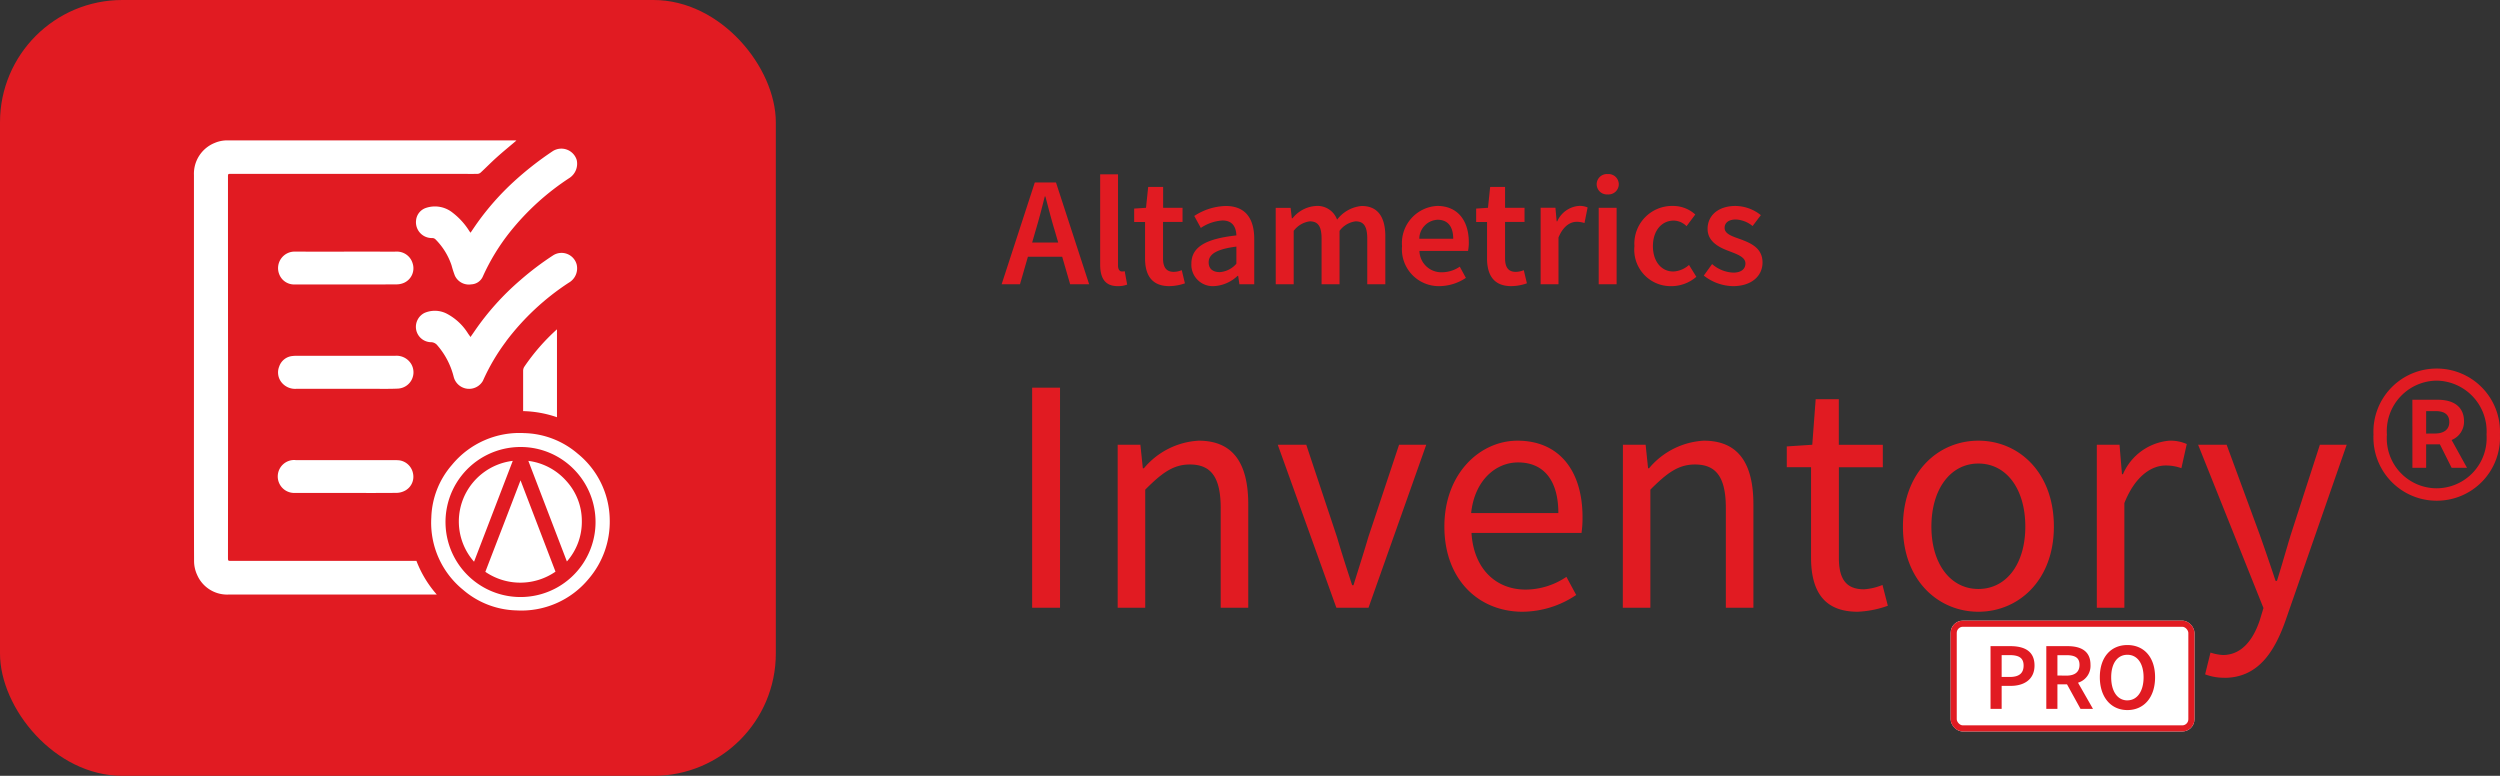
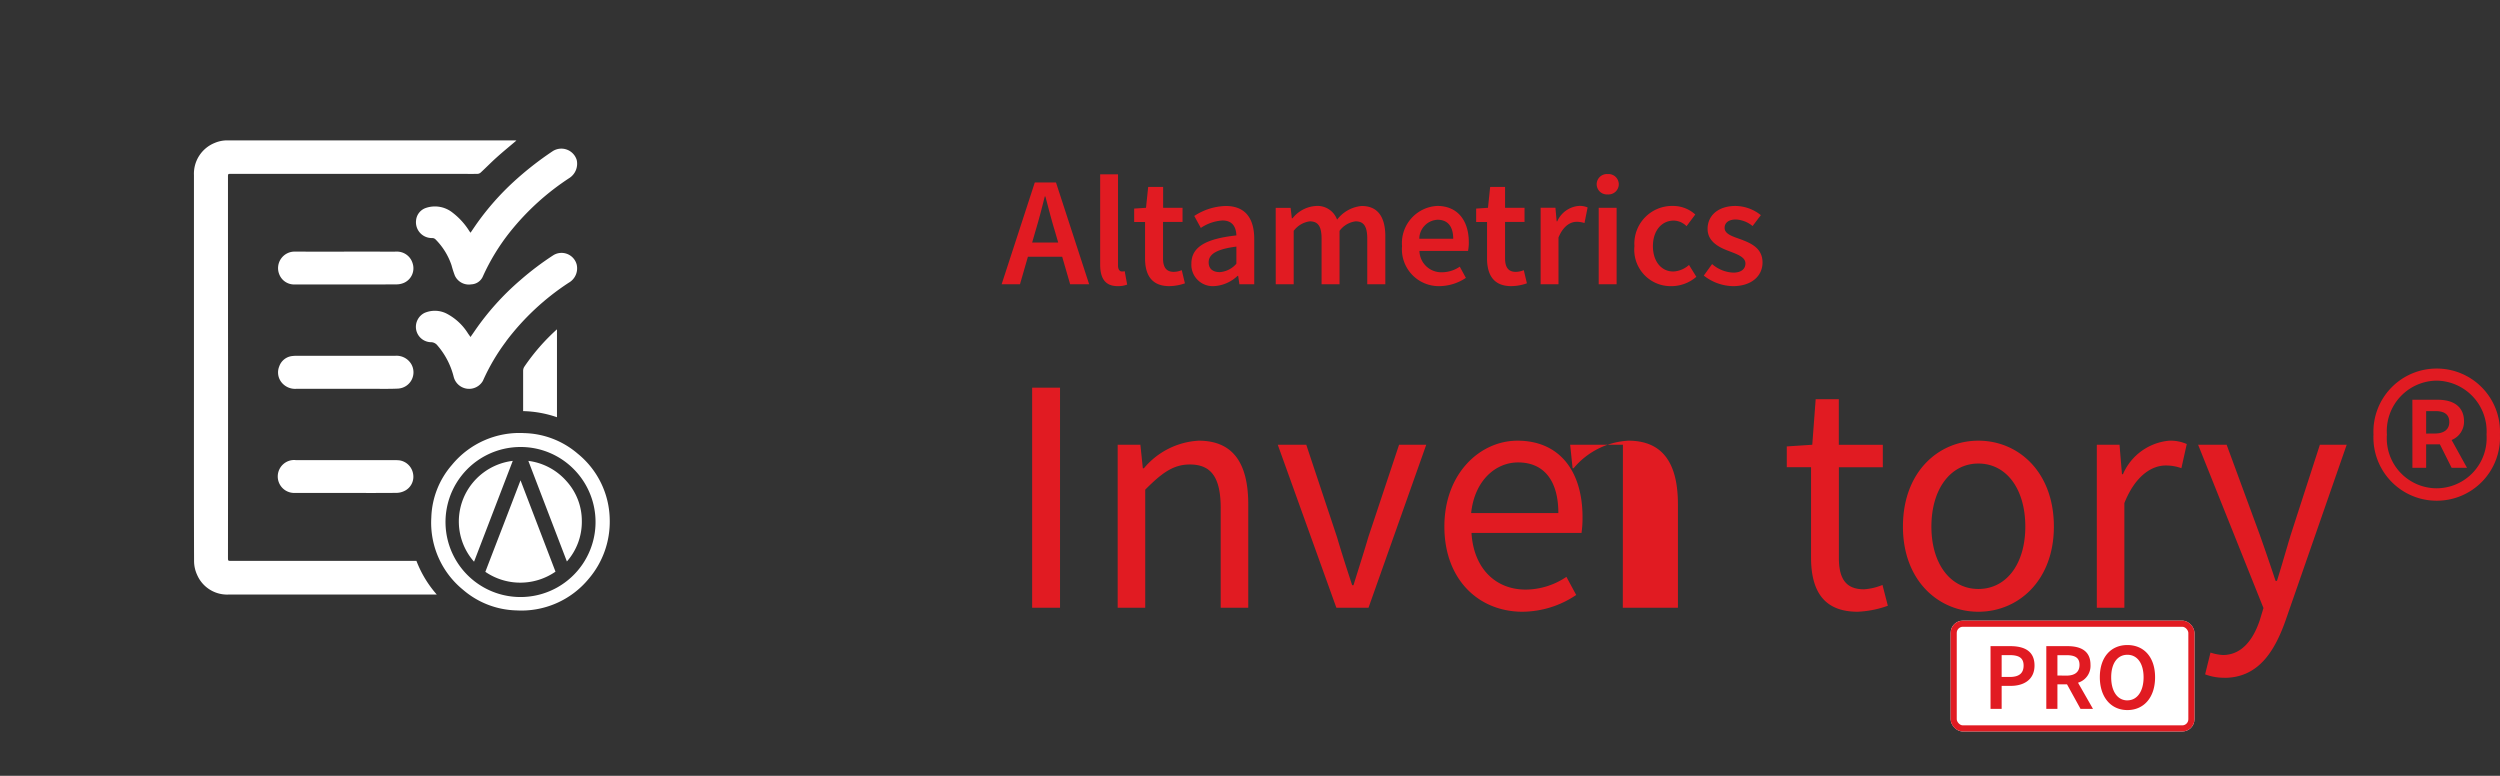
<svg xmlns="http://www.w3.org/2000/svg" width="204.389" height="63.428" viewBox="0 0 204.389 63.428">
  <rect x="0" y="0" width="204.389" height="63.428" fill="#333333" stroke="none" />
  <g id="Group_6555" data-name="Group 6555" transform="translate(2128.425 -9358.514)">
    <g id="Group_33" data-name="Group 33" transform="translate(-2128.425 9358.514)">
-       <rect id="Rectangle_32" data-name="Rectangle 32" width="63.428" height="63.428" rx="10" transform="translate(0 0)" fill="#e11b22" />
      <path id="Path_1001" data-name="Path 1001" d="M32.629,35.843a7.133,7.133,0,0,1-5.93,2.6,6.944,6.944,0,0,1-4.351-1.681,7.068,7.068,0,0,1-2.6-5.924,6.856,6.856,0,0,1,1.689-4.295,7.145,7.145,0,0,1,5.933-2.594,6.964,6.964,0,0,1,4.342,1.677,7.061,7.061,0,0,1,2.622,5.385A7.177,7.177,0,0,1,32.629,35.843ZM27.09,25.084a6.133,6.133,0,1,0,4.335,1.844,6.1,6.1,0,0,0-4.335-1.844Zm3.742,9.359L27.68,26.218A4.988,4.988,0,0,1,30.8,27.877a4.834,4.834,0,0,1,1.253,3.266A4.9,4.9,0,0,1,30.831,34.443Zm-6.668.847q.72-1.878,1.441-3.742c.48-1.243.955-2.487,1.436-3.741L29.9,35.275A5.058,5.058,0,0,1,24.163,35.289Zm-1.8-5.993a5.022,5.022,0,0,1,4.042-3.08l-3.165,8.245a4.971,4.971,0,0,1-.876-5.165ZM31.054,3.08A20.653,20.653,0,0,0,26.183,7.5a17.218,17.218,0,0,0-2.218,3.634,1.076,1.076,0,0,1-.943.652,1.261,1.261,0,0,1-1.35-.714,8.847,8.847,0,0,1-.271-.843A5.451,5.451,0,0,0,20.08,8.1a.38.38,0,0,0-.26-.1A1.291,1.291,0,0,1,18.5,6.567a1.186,1.186,0,0,1,.8-1.027,2.308,2.308,0,0,1,2.193.39,5.688,5.688,0,0,1,1.361,1.5c.024.035.05.07.1.136.189-.277.359-.532.536-.782a21.613,21.613,0,0,1,2.97-3.367A26.266,26.266,0,0,1,29.686.889a1.313,1.313,0,0,1,1.948.728,1.39,1.39,0,0,1-.58,1.463ZM8.633,26.156c2.657,0,5.314,0,7.971,0,.187,0,.374,0,.56.022a1.334,1.334,0,0,1,1.094,1.1,1.288,1.288,0,0,1-.708,1.4,1.51,1.51,0,0,1-.658.156c-1.381.014-2.763.007-4.144.006H8.529a1.347,1.347,0,1,1,.1-2.691ZM17.5,11.667a1.539,1.539,0,0,1-.611.122c-1.381.01-2.762.006-4.143.006H8.585a1.3,1.3,0,0,1-1.274-.843A1.352,1.352,0,0,1,8.632,9.11c2.153.006,4.305,0,6.457,0,.6,0,1.194.011,1.792,0a1.334,1.334,0,0,1,1.341.967,1.3,1.3,0,0,1-.716,1.588Zm-.447,8.641c-.789.038-1.58.016-2.371.018H8.726a1.427,1.427,0,0,1-1.176-.47,1.3,1.3,0,0,1-.236-1.361,1.264,1.264,0,0,1,1.1-.851,2.48,2.48,0,0,1,.3-.017h8.085a1.4,1.4,0,0,1,1.292.65,1.333,1.333,0,0,1-1.028,2.028Zm12.968-4.845v7.187a9.1,9.1,0,0,0-2.767-.5V18.845a.619.619,0,0,1,.1-.328,16.757,16.757,0,0,1,2.668-3.056Zm-4.151.974a16.552,16.552,0,0,0-1.906,3.24,1.3,1.3,0,0,1-2.385-.32,6.222,6.222,0,0,0-1.328-2.572.688.688,0,0,0-.574-.271A1.258,1.258,0,0,1,18.5,15.447a1.276,1.276,0,0,1,.683-1.322,2.13,2.13,0,0,1,1.82.055,4.516,4.516,0,0,1,1.749,1.629l.2.281c.114-.166.216-.308.315-.454a21.5,21.5,0,0,1,3.775-4.208A23.821,23.821,0,0,1,29.73,9.4a1.281,1.281,0,0,1,1.9.757,1.354,1.354,0,0,1-.652,1.5,20.341,20.341,0,0,0-5.11,4.774ZM23.785,2.645a.418.418,0,0,1-.253.108c-.522.01-1.041,0-1.566,0H3.376c-.252,0-.253,0-.253.255q0,8.144.007,16.286,0,7.409-.007,14.817c0,.284,0,.284.278.284h15.13a9.032,9.032,0,0,0,1.663,2.751h-17A2.674,2.674,0,0,1,.6,35.536a2.733,2.733,0,0,1-.249-1.128c-.016-4.649-.01-9.3-.01-13.956V2.845A2.711,2.711,0,0,1,2.054.218a2.583,2.583,0,0,1,1.091-.2q6.181,0,12.361,0H26.564c.047,0,.094.007.142.01-.548.466-1.1.914-1.623,1.386C24.635,1.814,24.221,2.245,23.785,2.645Z" transform="translate(15.515 11.461)" fill="#fff" fill-rule="evenodd" />
    </g>
    <g id="Group_70" data-name="Group 70" transform="translate(-2046.536 9372.742)">
      <path id="Path_1051" data-name="Path 1051" d="M2.762-4.62c.267-.881.509-1.821.738-2.75h.051c.242.917.484,1.872.751,2.75L4.6-3.6H2.469ZM-.026-.19h1.5l.649-2.253h2.8L5.576-.19H7.129L4.417-8.514H2.686Zm9.485.153a2,2,0,0,0,.777-.127l-.2-1.095a.881.881,0,0,1-.229.025c-.153,0-.318-.127-.318-.484V-9.179H8.03v7.384C8.03-.712,8.415-.037,9.459-.037Zm4.227,0a3.993,3.993,0,0,0,1.273-.229L14.7-1.344a1.792,1.792,0,0,1-.649.14c-.6,0-.881-.356-.881-1.095V-5.283h1.594V-6.441H13.177V-8.147H11.955l-.178,1.706-.968.064v1.095H11.7V-2.3C11.7-.954,12.235-.037,13.686-.037Zm3.641,0a3.043,3.043,0,0,0,1.935-.838h.051l.1.686h1.213v-3.7c0-1.744-.777-2.7-2.33-2.7a4.89,4.89,0,0,0-2.572.815l.535.979a3.562,3.562,0,0,1,1.762-.61c.853,0,1.12.56,1.146,1.222-2.572.28-3.68.979-3.68,2.317A1.747,1.747,0,0,0,16-.543,1.747,1.747,0,0,0,17.328-.037ZM17.8-1.183c-.522,0-.9-.242-.9-.8,0-.624.56-1.069,2.266-1.286v1.4a1.987,1.987,0,0,1-1.362.688Zm4.583.993h1.469V-4.557a1.97,1.97,0,0,1,1.311-.777c.662,0,.968.382.968,1.413V-.19H27.6V-4.557a1.943,1.943,0,0,1,1.311-.777c.649,0,.955.382.955,1.413V-.19h1.477V-4.107c0-1.579-.611-2.483-1.935-2.483A2.84,2.84,0,0,0,27.4-5.47a1.7,1.7,0,0,0-1.732-1.12,2.644,2.644,0,0,0-1.91,1.006H23.7l-.1-.853H22.382Zm13.407.153a3.945,3.945,0,0,0,2.139-.675l-.5-.917a2.612,2.612,0,0,1-1.451.459,1.789,1.789,0,0,1-1.286-.488,1.789,1.789,0,0,1-.56-1.256h3.972a3.412,3.412,0,0,0,.064-.713c0-1.744-.891-2.967-2.585-2.967a3.042,3.042,0,0,0-2.131,1.034,3.042,3.042,0,0,0-.743,2.25,3.014,3.014,0,0,0,.808,2.324A3.014,3.014,0,0,0,35.789-.037ZM34.121-3.911a1.567,1.567,0,0,1,1.5-1.553c.853,0,1.273.588,1.273,1.553ZM41.645-.037a3.993,3.993,0,0,0,1.273-.229l-.255-1.077a1.792,1.792,0,0,1-.649.14c-.6,0-.881-.356-.881-1.095V-5.283h1.591V-6.441H41.133V-8.147H39.914l-.178,1.706-.968.064v1.095h.891V-2.3C39.664-.954,40.194-.037,41.645-.037ZM44.039-.19H45.5v-3.82c.382-.942.979-1.286,1.477-1.286a2.043,2.043,0,0,1,.649.1l.255-1.273a1.589,1.589,0,0,0-.713-.127,2.123,2.123,0,0,0-1.77,1.26H45.35l-.1-1.108H44.039Zm4.749,0h1.464V-6.441H48.788Zm.738-7.345a.838.838,0,0,0,.632-.217.838.838,0,0,0,.272-.61.84.84,0,0,0-.269-.616.84.84,0,0,0-.635-.221.84.84,0,0,0-.636.222.84.84,0,0,0-.268.618.838.838,0,0,0,.273.608A.838.838,0,0,0,49.526-7.535Zm5.207,7.5A3.121,3.121,0,0,0,56.771-.8l-.6-.968a2.085,2.085,0,0,1-1.286.535c-.979,0-1.665-.828-1.665-2.075s.7-2.088,1.706-2.088a1.529,1.529,0,0,1,1.044.458l.713-.955a2.693,2.693,0,0,0-1.84-.7,3.083,3.083,0,0,0-2.288.954,3.083,3.083,0,0,0-.846,2.331,2.974,2.974,0,0,0,.775,2.317,2.974,2.974,0,0,0,2.249.955Zm5.016,0c1.579,0,2.432-.866,2.432-1.935,0-1.175-.942-1.579-1.8-1.9-.675-.238-1.3-.434-1.3-.929,0-.392.294-.686.917-.686a2.328,2.328,0,0,1,1.371.535l.675-.891a3.375,3.375,0,0,0-2.075-.751c-1.4,0-2.279.777-2.279,1.872,0,1.044.929,1.515,1.757,1.821.662.255,1.337.484,1.337,1.006,0,.433-.318.751-.993.751a2.781,2.781,0,0,1-1.732-.7L57.38-.9a3.96,3.96,0,0,0,2.37.864Z" transform="translate(0.026 9.202)" fill="#e11b22" />
-       <path id="Path_1052" data-name="Path 1052" d="M2.52-.412H4.8V-18.4H2.52Zm6.993,0h2.253v-9.653c1.344-1.344,2.276-2.057,3.647-2.057,1.755,0,2.523,1.069,2.523,3.565V-.412h2.253V-8.858c0-3.4-1.261-5.21-4.059-5.21a6.282,6.282,0,0,0-4.47,2.253h-.09l-.2-1.92H9.513Zm17.879,0h2.629l4.721-13.327H32.52L30-6.17c-.384,1.316-.823,2.66-1.207,3.917h-.11c-.411-1.261-.85-2.605-1.234-3.917l-2.519-7.569H22.6Zm15.219.329A7.933,7.933,0,0,0,47-1.454l-.8-1.481a6.022,6.022,0,0,1-3.318,1.042c-2.546,0-4.278-1.81-4.442-4.634h8.995a8.718,8.718,0,0,0,.082-1.289c0-3.812-1.92-6.252-5.32-6.252-3.044,0-5.974,2.66-5.974,7.02S39.047-.083,42.612-.083Zm-4.2-8.066c.274-2.633,1.974-4.141,3.839-4.141,2.084,0,3.291,1.453,3.291,4.141ZM50.811-.412h2.253v-9.653c1.344-1.344,2.276-2.057,3.647-2.057,1.755,0,2.523,1.069,2.523,3.565V-.412h2.253V-8.858c0-3.4-1.261-5.21-4.059-5.21a6.282,6.282,0,0,0-4.47,2.253h-.082l-.2-1.92H50.819Zm19.2.329a8.227,8.227,0,0,0,2.468-.49l-.439-1.7a4.842,4.842,0,0,1-1.508.356c-1.536,0-2.057-.932-2.057-2.578v-7.4h3.592v-1.837H68.471v-3.729H66.579L66.3-13.735l-2.084.137v1.7H66.2v7.373C66.2-1.893,67.155-.083,70.007-.083Zm9.872,0c3.263,0,6.17-2.546,6.17-6.965,0-4.47-2.907-7.02-6.17-7.02s-6.17,2.546-6.17,7.02C73.709-2.633,76.616-.083,79.879-.083Zm0-1.861C77.6-1.944,76.04-4,76.04-7.044c0-3.071,1.567-5.155,3.839-5.155,2.3,0,3.839,2.084,3.839,5.155,0,3.04-1.536,5.1-3.839,5.1Zm9.68,1.532h2.253V-8.968c.9-2.253,2.253-3.071,3.373-3.071a3.731,3.731,0,0,1,1.289.219l.439-1.974a3.31,3.31,0,0,0-1.426-.274A4.559,4.559,0,0,0,91.7-11.326H91.62l-.2-2.413H89.563ZM99.98,5.32c2.687,0,4.059-2,4.995-4.634l5.018-14.424H107.8l-2.386,7.377c-.357,1.175-.74,2.546-1.124,3.757h-.11c-.411-1.234-.881-2.605-1.289-3.757l-2.715-7.377H97.844L103.188-.384l-.3.987c-.548,1.645-1.508,2.852-3.016,2.852a3.918,3.918,0,0,1-1.015-.2l-.439,1.782a4.425,4.425,0,0,0,1.563.278ZM117.338-9.16a5.164,5.164,0,0,0,3.751-1.589,5.164,5.164,0,0,0,1.432-3.813,5.164,5.164,0,0,0-1.432-3.813,5.164,5.164,0,0,0-3.751-1.589,5.159,5.159,0,0,0-3.734,1.6,5.159,5.159,0,0,0-1.421,3.8,5.159,5.159,0,0,0,1.421,3.8A5.159,5.159,0,0,0,117.338-9.16Zm0-1.015a4.086,4.086,0,0,1-2.983-1.311,4.086,4.086,0,0,1-1.075-3.076,4.125,4.125,0,0,1,1.078-3.082,4.125,4.125,0,0,1,2.981-1.333,4.147,4.147,0,0,1,2.991,1.33,4.147,4.147,0,0,1,1.095,3.085,4.106,4.106,0,0,1-1.092,3.08A4.107,4.107,0,0,1,117.338-10.174Zm-1.974-1.673h1.124v-1.92h1.124l.96,1.92h1.257l-1.258-2.276a1.617,1.617,0,0,0,1.015-1.508c0-1.316-.987-1.782-2.139-1.782h-2.084Zm1.124-2.8v-1.837h.768c.823,0,1.124.356,1.124.9,0,.6-.439.932-1.175.932Z" transform="translate(-0.026 35.868)" fill="#e11b22" />
+       <path id="Path_1052" data-name="Path 1052" d="M2.52-.412H4.8V-18.4H2.52Zm6.993,0h2.253v-9.653c1.344-1.344,2.276-2.057,3.647-2.057,1.755,0,2.523,1.069,2.523,3.565V-.412h2.253V-8.858c0-3.4-1.261-5.21-4.059-5.21a6.282,6.282,0,0,0-4.47,2.253h-.09l-.2-1.92H9.513Zm17.879,0h2.629l4.721-13.327H32.52L30-6.17c-.384,1.316-.823,2.66-1.207,3.917h-.11c-.411-1.261-.85-2.605-1.234-3.917l-2.519-7.569H22.6Zm15.219.329A7.933,7.933,0,0,0,47-1.454l-.8-1.481a6.022,6.022,0,0,1-3.318,1.042c-2.546,0-4.278-1.81-4.442-4.634h8.995a8.718,8.718,0,0,0,.082-1.289c0-3.812-1.92-6.252-5.32-6.252-3.044,0-5.974,2.66-5.974,7.02S39.047-.083,42.612-.083Zm-4.2-8.066c.274-2.633,1.974-4.141,3.839-4.141,2.084,0,3.291,1.453,3.291,4.141ZM50.811-.412h2.253v-9.653V-.412h2.253V-8.858c0-3.4-1.261-5.21-4.059-5.21a6.282,6.282,0,0,0-4.47,2.253h-.082l-.2-1.92H50.819Zm19.2.329a8.227,8.227,0,0,0,2.468-.49l-.439-1.7a4.842,4.842,0,0,1-1.508.356c-1.536,0-2.057-.932-2.057-2.578v-7.4h3.592v-1.837H68.471v-3.729H66.579L66.3-13.735l-2.084.137v1.7H66.2v7.373C66.2-1.893,67.155-.083,70.007-.083Zm9.872,0c3.263,0,6.17-2.546,6.17-6.965,0-4.47-2.907-7.02-6.17-7.02s-6.17,2.546-6.17,7.02C73.709-2.633,76.616-.083,79.879-.083Zm0-1.861C77.6-1.944,76.04-4,76.04-7.044c0-3.071,1.567-5.155,3.839-5.155,2.3,0,3.839,2.084,3.839,5.155,0,3.04-1.536,5.1-3.839,5.1Zm9.68,1.532h2.253V-8.968c.9-2.253,2.253-3.071,3.373-3.071a3.731,3.731,0,0,1,1.289.219l.439-1.974a3.31,3.31,0,0,0-1.426-.274A4.559,4.559,0,0,0,91.7-11.326H91.62l-.2-2.413H89.563ZM99.98,5.32c2.687,0,4.059-2,4.995-4.634l5.018-14.424H107.8l-2.386,7.377c-.357,1.175-.74,2.546-1.124,3.757h-.11c-.411-1.234-.881-2.605-1.289-3.757l-2.715-7.377H97.844L103.188-.384l-.3.987c-.548,1.645-1.508,2.852-3.016,2.852a3.918,3.918,0,0,1-1.015-.2l-.439,1.782a4.425,4.425,0,0,0,1.563.278ZM117.338-9.16a5.164,5.164,0,0,0,3.751-1.589,5.164,5.164,0,0,0,1.432-3.813,5.164,5.164,0,0,0-1.432-3.813,5.164,5.164,0,0,0-3.751-1.589,5.159,5.159,0,0,0-3.734,1.6,5.159,5.159,0,0,0-1.421,3.8,5.159,5.159,0,0,0,1.421,3.8A5.159,5.159,0,0,0,117.338-9.16Zm0-1.015a4.086,4.086,0,0,1-2.983-1.311,4.086,4.086,0,0,1-1.075-3.076,4.125,4.125,0,0,1,1.078-3.082,4.125,4.125,0,0,1,2.981-1.333,4.147,4.147,0,0,1,2.991,1.33,4.147,4.147,0,0,1,1.095,3.085,4.106,4.106,0,0,1-1.092,3.08A4.107,4.107,0,0,1,117.338-10.174Zm-1.974-1.673h1.124v-1.92h1.124l.96,1.92h1.257l-1.258-2.276a1.617,1.617,0,0,0,1.015-1.508c0-1.316-.987-1.782-2.139-1.782h-2.084Zm1.124-2.8v-1.837h.768c.823,0,1.124.356,1.124.9,0,.6-.439.932-1.175.932Z" transform="translate(-0.026 35.868)" fill="#e11b22" />
      <g id="Group_6220" data-name="Group 6220" transform="translate(77.586 36.514)">
        <g id="Rectangle_41" data-name="Rectangle 41" fill="#fff" stroke="#e11b22" stroke-width="0.5">
          <rect width="19.934" height="9.061" rx="1" stroke="none" />
          <rect x="0.25" y="0.25" width="19.434" height="8.561" rx="0.75" fill="none" />
        </g>
        <path id="Path_1053" data-name="Path 1053" d="M.664-.11h.909V-1.99h.736c1.1,0,1.951-.525,1.951-1.665,0-1.191-.846-1.583-1.982-1.583H.664Zm.909-2.609V-4.505h.635c.76,0,1.16.212,1.16.854,0,.627-.368.932-1.128.932ZM5.224-.11h.909V-2.116h.784L8.021-.11H9.04L7.817-2.249A1.434,1.434,0,0,0,8.836-3.718c0-1.144-.815-1.52-1.88-1.52H5.224Zm.909-2.727V-4.5h.729c.7,0,1.077.2,1.077.791s-.384.881-1.077.881Zm5.72,2.825c1.34,0,2.264-1.022,2.264-2.683s-.925-2.633-2.264-2.633S9.6-4.349,9.6-2.7,10.52-.012,11.852-.012Zm0-.791c-.807,0-1.324-.736-1.324-1.888s.517-1.841,1.324-1.841,1.324.7,1.324,1.841S12.659-.807,11.852-.807Z" transform="translate(2.598 7.322)" fill="#e11b22" />
      </g>
    </g>
  </g>
</svg>